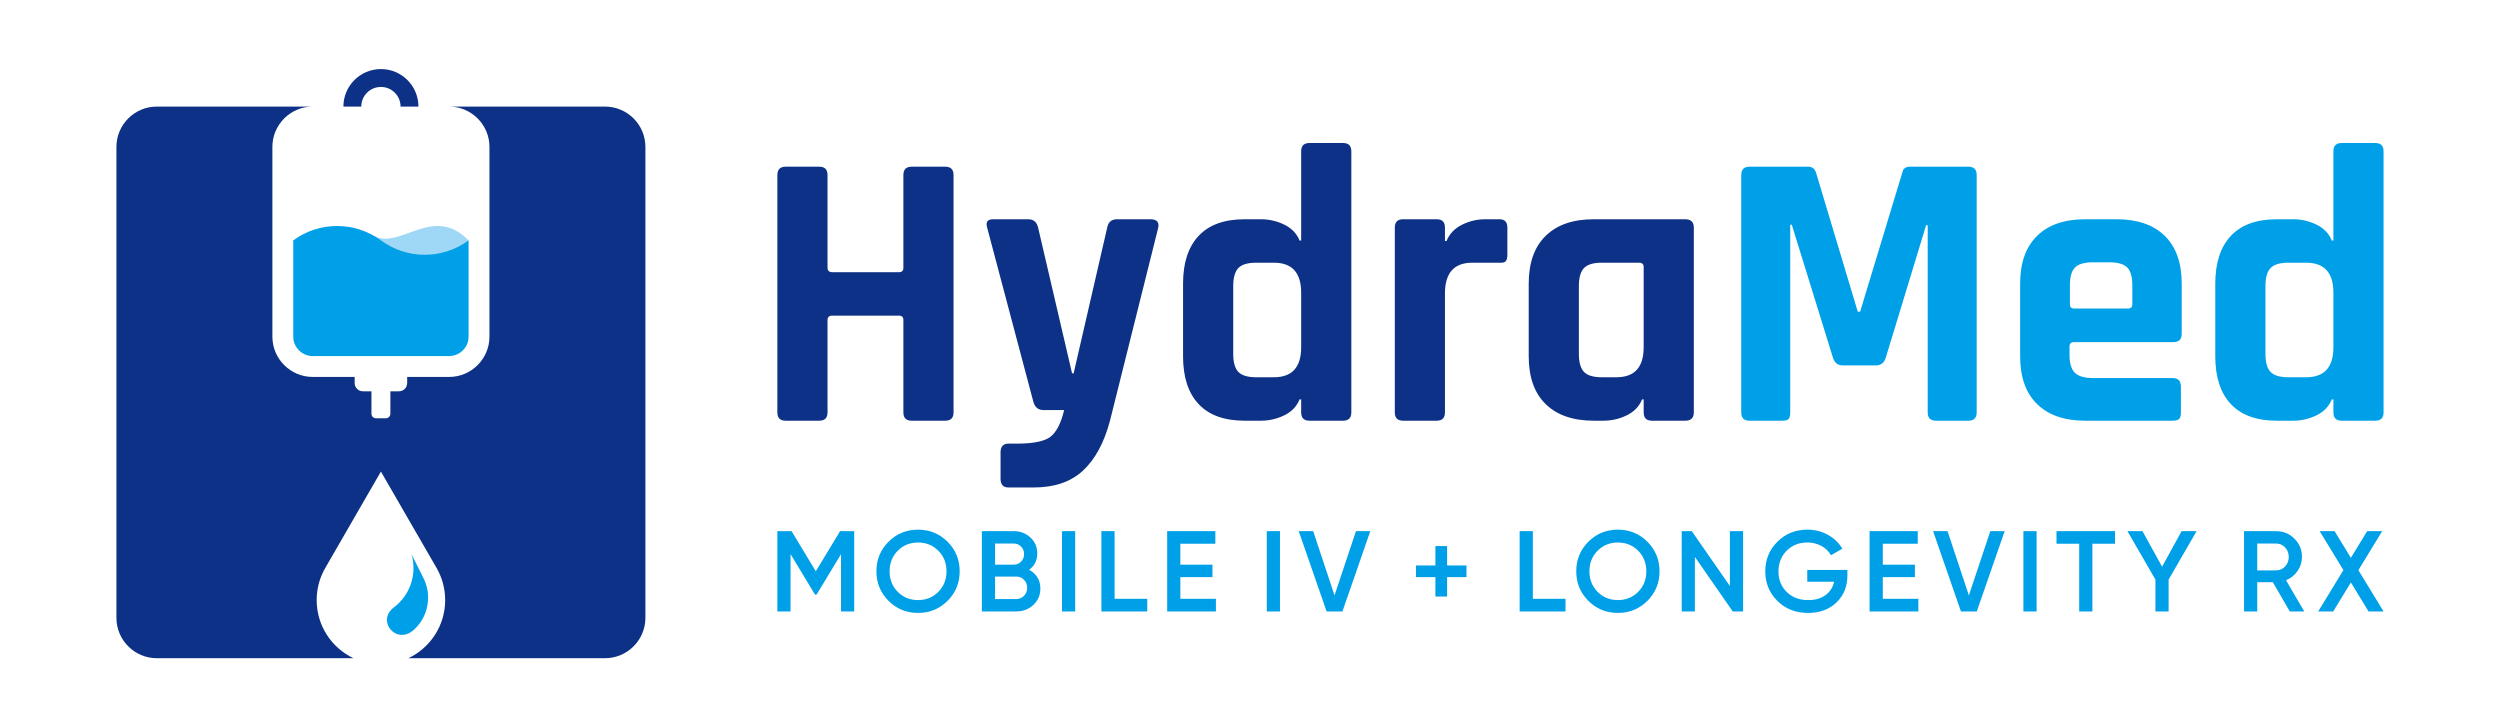
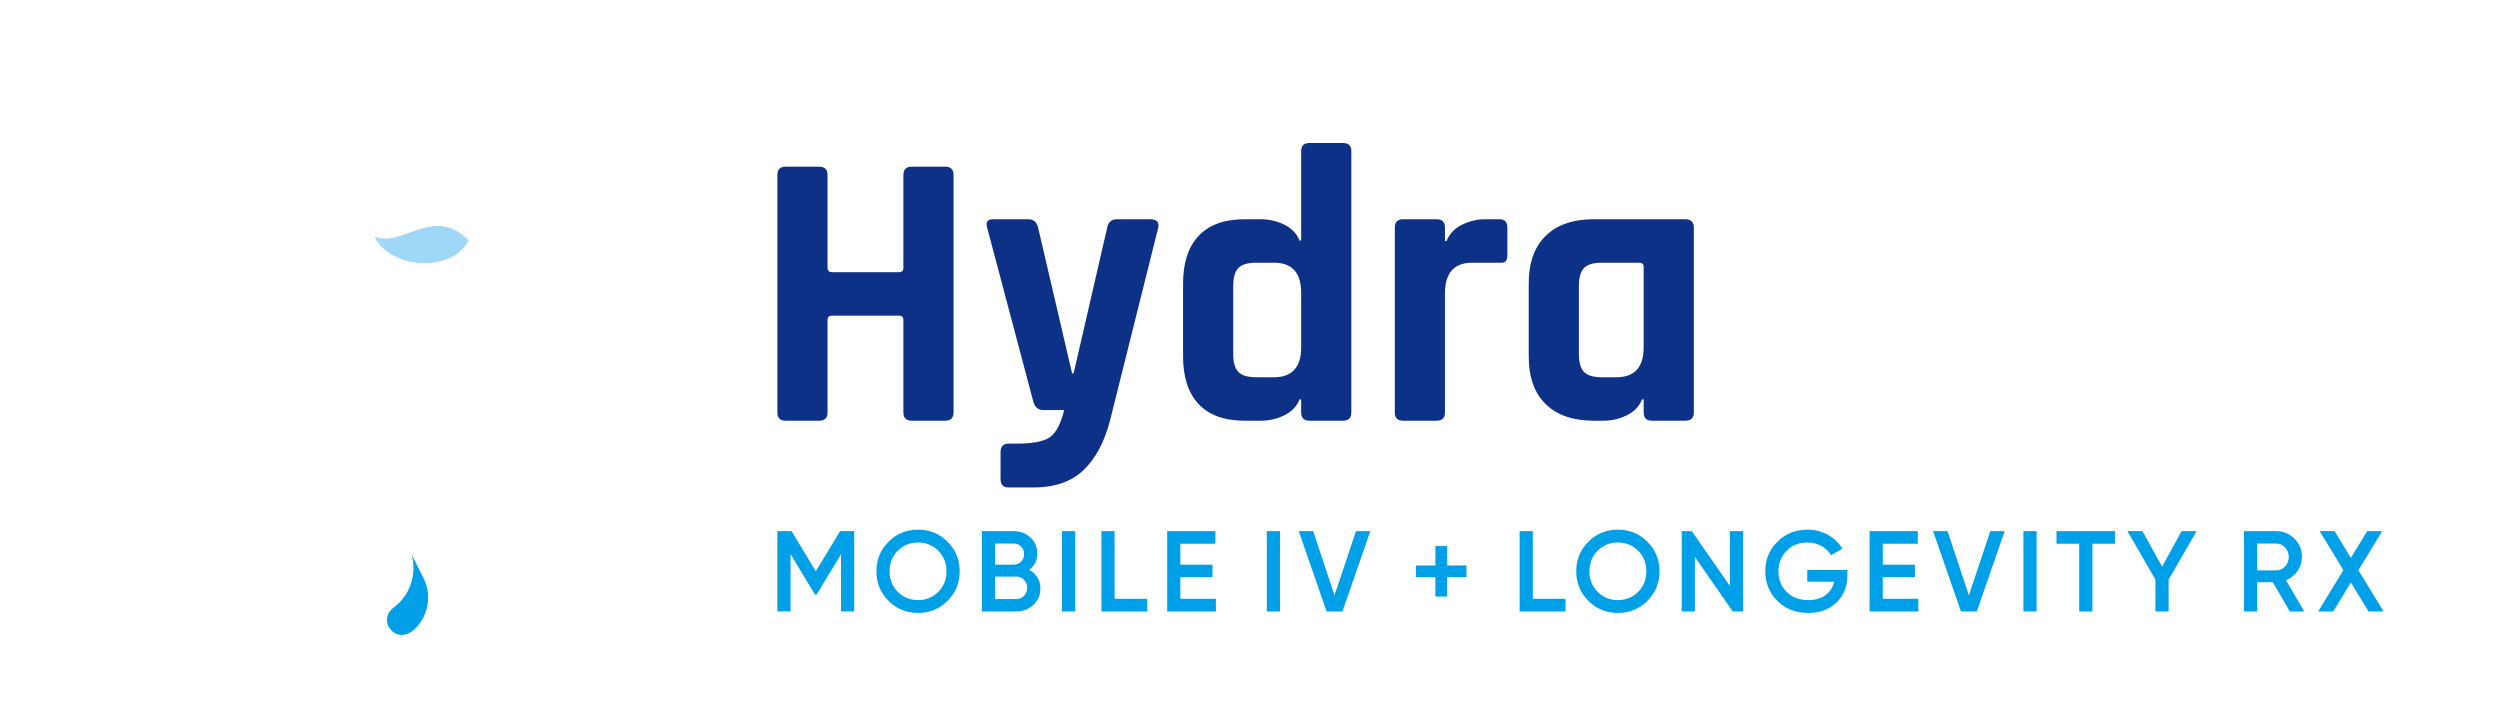
<svg xmlns="http://www.w3.org/2000/svg" xml:space="preserve" width="93.133mm" height="27.093mm" version="1.1" style="shape-rendering:geometricPrecision; text-rendering:geometricPrecision; image-rendering:optimizeQuality; fill-rule:evenodd; clip-rule:evenodd" viewBox="0 0 9313.32 2709.32">
  <defs>
    <style type="text/css">
   
    .fil2 {fill:#00A0E9}
    .fil1 {fill:#0D3186}
    .fil0 {fill:#9FD8F6}
   
  </style>
  </defs>
  <g id="Layer_x0020_1">
    <g id="_1975587736064">
-       <path class="fil0" d="M1745.65 895.51c-131.33,-134.52 -251.68,32.58 -349.87,-15.36 46.37,116.14 284.08,144.04 349.87,15.36z" />
-       <path class="fil1" d="M583.81 397.09l580.94 0c-82.54,0 -150.05,67.52 -150.05,150.04l0 707.03c0,82.54 67.51,150.06 150.05,150.06l156.47 0 0 22.87c0,16.83 13.79,30.65 30.63,30.65l31.92 0 0 83.61c0,9.32 7.58,16.9 16.92,16.9l36.69 0c9.33,0 16.91,-7.58 16.91,-16.9l0 -83.61 31.93 0c16.87,0 30.66,-13.82 30.66,-30.65l0 -22.87 156.46 0c82.49,0 150.05,-67.52 150.05,-150.06l0 -707.03c0,-82.52 -67.56,-150.04 -150.05,-150.04l580.94 0c82.53,0 150.06,67.52 150.06,150.04l0 1754.78c0,82.53 -67.53,150.09 -150.06,150.09l-732.82 0c80.95,-38.4 136.93,-120.85 136.93,-216.41 0,-43.57 -11.65,-84.5 -32.01,-119.71l-207.34 -359.15 -207.35 359.15c-20.37,35.21 -31.99,76.14 -31.99,119.71 0,95.56 55.95,178.01 136.94,216.41l-732.83 0c-82.55,0 -150.07,-67.56 -150.07,-150.09l0 -1754.78c0,-82.52 67.52,-150.04 150.07,-150.04z" />
-       <path class="fil1" d="M1419.04 323.91c-40.46,0 -73.19,32.76 -73.19,73.18l-66.57 0c0,-77.21 62.57,-139.78 139.76,-139.78 77.2,0 139.78,62.57 139.78,139.78l-66.58 0c0,-40.42 -32.77,-73.18 -73.2,-73.18z" />
-       <path class="fil2" d="M1419.04 895.51c-97.15,-71.46 -229.44,-71.46 -326.59,0l0 358.65c0,39.59 32.68,72.31 72.3,72.31l508.59 0c39.59,0 72.31,-32.72 72.31,-72.31l0 -358.65c-97.15,71.51 -229.47,71.51 -326.61,0z" />
+       <path class="fil0" d="M1745.65 895.51c-131.33,-134.52 -251.68,32.58 -349.87,-15.36 46.37,116.14 284.08,144.04 349.87,15.36" />
      <path class="fil2" d="M1533.1 2064.96c21.22,73.22 -4.9,152 -65.76,197.79 -66.42,49.81 8.68,141.93 74.09,83.8 30.67,-27.2 50.48,-66.44 53.07,-110.62 1.68,-28.55 -4.07,-56.63 -16.85,-82.19l-44.55 -88.78z" />
-       <path class="fil2" d="M8692.72 1293.6l0 -203.08c0,-74.58 -33.84,-111.86 -101.55,-111.86l-66.24 0c-31.35,0 -53.48,6.63 -66.21,19.85 -12.78,13.26 -19.12,35.56 -19.12,66.98l0 253.12c0,31.39 6.34,53.72 19.12,66.98 12.73,13.18 34.86,19.81 66.21,19.81l66.24 0c67.71,0 101.55,-37.24 101.55,-111.8zm-150.11 273.69l0 0 -60.36 0c-75.55,0 -132.67,-20.54 -171.43,-61.77 -38.74,-41.23 -58.15,-100.55 -58.15,-178.09l0 -270.75c0,-77.52 19.41,-136.91 58.15,-178.1 38.76,-41.26 95.88,-61.8 171.43,-61.8l60.36 0c30.42,0 59.32,6.62 86.82,19.88 27.49,13.26 46.59,33.1 57.38,59.51l5.91 0 0 -332.53c0,-20.6 10.29,-30.87 30.89,-30.87l125.09 0c20.61,0 30.88,10.27 30.88,30.87l0 972.76c0,20.58 -10.27,30.89 -30.88,30.89l-125.09 0c-20.6,0 -30.89,-10.31 -30.89,-30.89l0 -48.58 -5.91 0c-10.79,26.52 -29.89,46.33 -57.38,59.62 -27.5,13.26 -56.4,19.85 -86.82,19.85zm-815.29 -417.93l0 0 200.12 0c10.79,0 16.19,-5.39 16.19,-16.17l0 -70.65c0,-31.38 -6.34,-53.56 -19.1,-66.21 -12.77,-12.77 -34.83,-19.16 -66.25,-19.16l-61.83 0c-31.36,0 -53.45,6.39 -66.16,19.16 -12.83,12.65 -19.21,34.83 -19.21,66.21l0 70.65c0,10.78 5.46,16.17 16.24,16.17zm366.44 417.93l0 0 -325.28 0c-77.46,0 -137.35,-20.54 -179.49,-61.77 -42.21,-41.23 -63.29,-100.55 -63.29,-178.09l0 -270.75c0,-77.52 21.08,-136.91 63.29,-178.1 42.14,-41.26 102.03,-61.8 179.49,-61.8l116.29 0c77.48,0 137.37,20.54 179.54,61.8 42.18,41.19 63.28,100.58 63.28,178.1l0 186.87c0,20.62 -10.33,30.93 -30.88,30.93l-369.39 0c-11.77,0 -17.69,5.36 -17.69,16.2l0 32.34c0,30.42 6.63,52.18 19.84,65.53 13.29,13.21 35.62,19.84 66.98,19.84l297.31 0c20.58,0 30.89,10.76 30.89,32.37l0 97.13c0,10.82 -2.22,18.4 -6.6,22.81 -4.45,4.37 -12.48,6.59 -24.29,6.59zm-978.64 -946.28l0 0 217.78 0c20.64,0 30.9,10.31 30.9,30.96l0 884.43c0,20.58 -10.26,30.89 -30.9,30.89l-120.66 0c-20.6,0 -30.89,-10.31 -30.89,-30.89l0 -697.51 -5.92 0 -150.07 492.94c-5.92,19.62 -18.16,29.43 -36.8,29.43l-123.64 0c-18.64,0 -30.92,-9.81 -36.78,-29.43l-153.07 -494.51 -5.89 0 0 699.08c0,11.81 -1.95,19.89 -5.86,24.3 -3.92,4.37 -12.28,6.59 -25.06,6.59l-120.64 0c-20.61,0 -30.89,-10.31 -30.89,-30.89l0 -884.43c0,-20.65 10.28,-30.96 30.89,-30.96l219.23 0c13.76,0 23.07,6.93 28.02,20.66l155.96 519.38 8.81 0 157.53 -519.38c2.93,-13.73 12.26,-20.66 27.95,-20.66z" />
      <path class="fil1" d="M6123.23 1293.6l0 -298.77c0,-10.77 -5.91,-16.17 -17.65,-16.17l-138.36 0c-31.42,0 -53.46,6.63 -66.24,19.85 -12.72,13.26 -19.14,35.56 -19.14,66.98l0 253.12c0,31.39 6.42,53.72 19.14,66.98 12.78,13.18 34.82,19.81 66.24,19.81l54.46 0c67.67,0 101.55,-37.24 101.55,-111.8zm-150.1 273.69l0 0 -35.36 0c-77.46,0 -137.33,-20.54 -179.52,-61.77 -42.18,-41.23 -63.27,-100.55 -63.27,-178.09l0 -270.75c0,-77.52 21.09,-136.91 63.27,-178.1 42.19,-41.26 102.06,-61.8 179.52,-61.8l340 0c21.57,0 32.34,10.29 32.34,30.91l0 688.71c0,20.58 -10.77,30.89 -32.34,30.89l-123.64 0c-20.59,0 -30.9,-10.31 -30.9,-30.89l0 -48.58 -5.91 0c-10.76,26.52 -29.96,46.33 -57.4,59.62 -27.45,13.26 -56.4,19.85 -86.79,19.85zm-621.07 0l0 0 -125.09 0c-20.59,0 -30.84,-10.31 -30.84,-30.89l0 -688.71c0,-20.62 10.25,-30.91 30.84,-30.91l125.09 0c20.6,0 30.9,10.29 30.9,30.91l0 50.04 5.9 0c10.79,-26.51 29.93,-46.62 57.38,-60.41 27.51,-13.73 56.44,-20.54 86.83,-20.54l53.02 0c19.62,0 29.41,10.29 29.41,30.91l0 101.55c0,11.76 -2.18,19.84 -6.62,24.29 -4.41,4.41 -12.02,6.05 -22.79,5.13l-101.55 0c-67.75,0 -101.58,38.25 -101.58,114.8l0 442.94c0,20.58 -10.3,30.89 -30.9,30.89zm-504.79 -273.69l0 0 0 -203.08c0,-74.58 -33.8,-111.86 -101.5,-111.86l-66.24 0c-31.39,0 -53.45,6.63 -66.21,19.85 -12.78,13.26 -19.12,35.56 -19.12,66.98l0 253.12c0,31.39 6.34,53.72 19.12,66.98 12.76,13.18 34.82,19.81 66.21,19.81l66.24 0c67.7,0 101.5,-37.24 101.5,-111.8zm-150.09 273.69l0 0 -60.32 0c-75.56,0 -132.68,-20.54 -171.44,-61.77 -38.76,-41.23 -58.12,-100.55 -58.12,-178.09l0 -270.75c0,-77.52 19.36,-136.91 58.12,-178.1 38.76,-41.26 95.88,-61.8 171.44,-61.8l60.32 0c30.46,0 59.35,6.62 86.81,19.88 27.49,13.26 46.65,33.1 57.42,59.51l5.86 0 0 -332.53c0,-20.6 10.34,-30.87 30.94,-30.87l125.08 0c20.6,0 30.89,10.27 30.89,30.87l0 972.76c0,20.58 -10.29,30.89 -30.89,30.89l-125.08 0c-20.6,0 -30.94,-10.31 -30.94,-30.89l0 -48.58 -5.86 0c-10.77,26.52 -29.93,46.33 -57.42,59.62 -27.46,13.26 -56.35,19.85 -86.81,19.85zm-846.14 248.72l0 0 -94.22 0c-19.61,0 -29.42,-10.88 -29.42,-32.35l0 -98.62c0,-21.62 9.81,-32.39 29.42,-32.39l30.89 0c61.84,0 103.78,-8.57 125.83,-25.7 22.09,-17.24 39,-50.35 50.8,-99.4l-78.03 0c-18.62,0 -30.88,-10.26 -36.76,-30.89l-172.19 -648.97c-5.89,-20.62 1.49,-30.91 22.1,-30.91l130.95 0c19.62,0 31.92,10.29 36.8,30.91l126.58 543.04 5.87 0 125.06 -543.04c3.93,-20.62 16.19,-30.91 36.79,-30.91l123.63 0c24.52,0 34.35,10.73 29.43,32.37l-179.52 718.14c-21.59,81.43 -54.95,143.23 -100.06,185.42 -45.17,42.22 -106.49,63.3 -183.95,63.3zm-799.14 -248.72l0 0 -125.06 0c-20.62,0 -30.91,-10.31 -30.91,-30.89l0 -884.43c0,-20.65 10.29,-30.96 30.91,-30.96l125.06 0c20.62,0 30.91,10.31 30.91,30.96l0 345.77c0,10.85 5.92,16.18 17.66,16.18l248.72 0c10.76,0 16.21,-5.33 16.21,-16.18l0 -345.77c0,-20.65 10.24,-30.96 30.9,-30.96l125.07 0c20.61,0 30.9,10.31 30.9,30.96l0 884.43c0,20.58 -10.29,30.89 -30.9,30.89l-125.07 0c-20.66,0 -30.9,-10.31 -30.9,-30.89l0 -344.35c0,-10.8 -5.45,-16.17 -16.21,-16.17l-248.72 0c-11.74,0 -17.66,5.37 -17.66,16.17l0 344.35c0,20.58 -10.29,30.89 -30.91,30.89z" />
      <path class="fil2" d="M3182.23 1978.71l0 299.12 -49.14 0 0 -213.23 -91.02 150.42 -5.99 0 -91.01 -150.84 0 213.65 -49.14 0 0 -299.12 52.98 0 90.24 149.57 90.44 -149.57 52.64 0zm347.81 259.6c-30.05,30.05 -66.73,45.08 -110.03,45.08 -43.3,0 -79.97,-15.03 -110.03,-45.08 -30.05,-30.06 -45.08,-66.74 -45.08,-110.03 0,-43.31 15.03,-79.98 45.08,-110.04 30.06,-30.05 66.73,-45.08 110.03,-45.08 43.3,0 79.98,15.03 110.03,45.08 30.06,30.06 45.09,66.73 45.09,110.04 0,43.29 -15.03,79.97 -45.09,110.03zm-185.45 -33.33c20.37,20.37 45.51,30.55 75.42,30.55 29.91,0 55.05,-10.18 75.42,-30.55 20.37,-20.37 30.56,-45.94 30.56,-76.7 0,-30.77 -10.19,-56.34 -30.56,-76.71 -20.37,-20.37 -45.51,-30.55 -75.42,-30.55 -29.91,0 -55.05,10.18 -75.42,30.55 -20.37,20.37 -30.55,45.94 -30.55,76.71 0,30.76 10.18,56.33 30.55,76.7zm489.26 -82.26c13.11,6.84 23.36,16.24 30.77,28.2 7.41,11.97 11.11,25.78 11.11,41.45 0,24.5 -8.69,44.87 -26.07,61.11 -17.37,16.23 -38.6,24.35 -63.66,24.35l-128.2 0 0 -299.12 118.79 0c24.5,0 45.23,7.91 62.18,23.72 16.95,15.81 25.42,35.54 25.42,59.18 0,25.93 -10.11,46.3 -30.34,61.11zm-57.26 -97.86l-69.65 0 0 78.63 69.65 0c10.83,0 19.94,-3.77 27.35,-11.32 7.41,-7.55 11.11,-16.88 11.11,-27.99 0,-11.11 -3.7,-20.44 -11.11,-27.99 -7.41,-7.55 -16.52,-11.33 -27.35,-11.33zm9.41 206.82c11.39,0 21.01,-4.05 28.84,-12.17 7.83,-8.12 11.75,-18.02 11.75,-29.7 0,-11.68 -3.92,-21.58 -11.75,-29.7 -7.83,-8.12 -17.45,-12.18 -28.84,-12.18l-79.06 0 0 83.75 79.06 0zm170.27 -252.97l49.14 0 0 299.12 -49.14 0 0 -299.12zm195.91 252.12l121.78 0 0 47 -170.92 0 0 -299.12 49.14 0 0 252.12zm245.05 0l132.46 0 0 47 -181.6 0 0 -299.12 179.47 0 0 47.01 -130.33 0 0 77.77 119.65 0 0 46.58 -119.65 0 0 80.76zm321.97 -252.12l49.14 0 0 299.12 -49.14 0 0 -299.12zm222.83 299.12l-103.83 -299.12 53.84 0 79.48 239.37 79.9 -239.37 53.42 0 -103.84 299.12 -58.97 0zm521.1 -171.35l0 43.59 -72.22 0 0 72.21 -43.58 0 0 -72.21 -72.21 0 0 -43.59 72.21 0 0 -72.21 43.58 0 0 72.21 72.22 0zm247.19 124.35l121.78 0 0 47 -170.92 0 0 -299.12 49.14 0 0 252.12zm426.87 7.48c-30.05,30.05 -66.73,45.08 -110.03,45.08 -43.3,0 -79.98,-15.03 -110.03,-45.08 -30.06,-30.06 -45.09,-66.74 -45.09,-110.03 0,-43.31 15.03,-79.98 45.09,-110.04 30.05,-30.05 66.73,-45.08 110.03,-45.08 43.3,0 79.98,15.03 110.03,45.08 30.06,30.06 45.09,66.73 45.09,110.04 0,43.29 -15.03,79.97 -45.09,110.03zm-185.45 -33.33c20.37,20.37 45.51,30.55 75.42,30.55 29.91,0 55.05,-10.18 75.42,-30.55 20.37,-20.37 30.55,-45.94 30.55,-76.7 0,-30.77 -10.18,-56.34 -30.55,-76.71 -20.37,-20.37 -45.51,-30.55 -75.42,-30.55 -29.91,0 -55.05,10.18 -75.42,30.55 -20.37,20.37 -30.55,45.94 -30.55,76.71 0,30.76 10.18,56.33 30.55,76.7zm492.68 -226.27l49.14 0 0 299.12 -38.46 0 -141.01 -202.97 0 202.97 -49.14 0 0 -299.12 37.46 0 142.01 204.33 0 -204.33zm437.77 144.44l0 20.51c0,41.02 -13.53,74.56 -40.59,100.63 -27.07,26.06 -62.39,39.1 -105.98,39.1 -46.15,0 -84.25,-14.96 -114.3,-44.87 -30.06,-29.91 -45.09,-66.66 -45.09,-110.24 0,-43.31 15.03,-79.98 45.09,-110.04 30.05,-30.05 67.3,-45.08 111.74,-45.08 27.92,0 53.41,6.41 76.49,19.23 23.07,12.82 41.02,30.05 53.84,51.7l-42.31 24.36c-7.97,-14.24 -19.79,-25.71 -35.47,-34.4 -15.66,-8.69 -33.18,-13.03 -52.55,-13.03 -31.34,0 -57.12,10.25 -77.35,30.76 -20.22,20.52 -30.34,46.15 -30.34,76.92 0,30.77 10.19,56.26 30.56,76.49 20.37,20.23 47.07,30.34 80.12,30.34 26.49,0 48.07,-6.2 64.74,-18.59 16.66,-12.39 27.27,-28.98 31.83,-49.78l-99.99 0 0 -44.01 149.56 0zm131.81 107.68l132.47 0 0 47 -181.61 0 0 -299.12 179.47 0 0 47.01 -130.33 0 0 77.77 119.65 0 0 46.58 -119.65 0 0 80.76zm291.2 47l-103.83 -299.12 53.84 0 79.48 239.37 79.91 -239.37 53.41 0 -103.84 299.12 -58.97 0zm232.67 -299.12l49.14 0 0 299.12 -49.14 0 0 -299.12zm341.19 0l0 47.01 -84.17 0 0 252.11 -49.15 0 0 -252.11 -84.6 0 0 -47.01 217.92 0zm304.03 0l-104.27 180.33 0 118.79 -49.14 0 0 -118.79 -104.27 -180.33 55.99 0 73.14 132.4 72.57 -132.4 55.98 0zm347.18 299.12l-63.18 -108.96 -58.18 0 0 108.96 -49.14 0 0 -299.12 119.64 0c26.78,0 49.5,9.34 68.16,28 18.66,18.65 27.99,41.37 27.99,68.15 0,19.09 -5.48,36.53 -16.45,52.35 -10.97,15.81 -25.28,27.27 -42.94,34.4l67.94 116.22 -53.84 0zm-121.36 -252.97l0 99.99 70.5 0c13.11,0 24.22,-4.84 33.33,-14.52 9.12,-9.69 13.68,-21.51 13.68,-35.47 0,-13.96 -4.56,-25.78 -13.68,-35.47 -9.11,-9.68 -20.22,-14.53 -33.33,-14.53l-70.5 0zm470.67 252.97l-55.97 0 -65.74 -108.04 -65.88 108.04 -55.97 0 93.94 -153.97 -88.39 -145.15 55.55 0 60.68 99.5 60.68 -99.5 55.97 0 -88.66 145.36 93.79 153.76z" />
    </g>
  </g>
</svg>